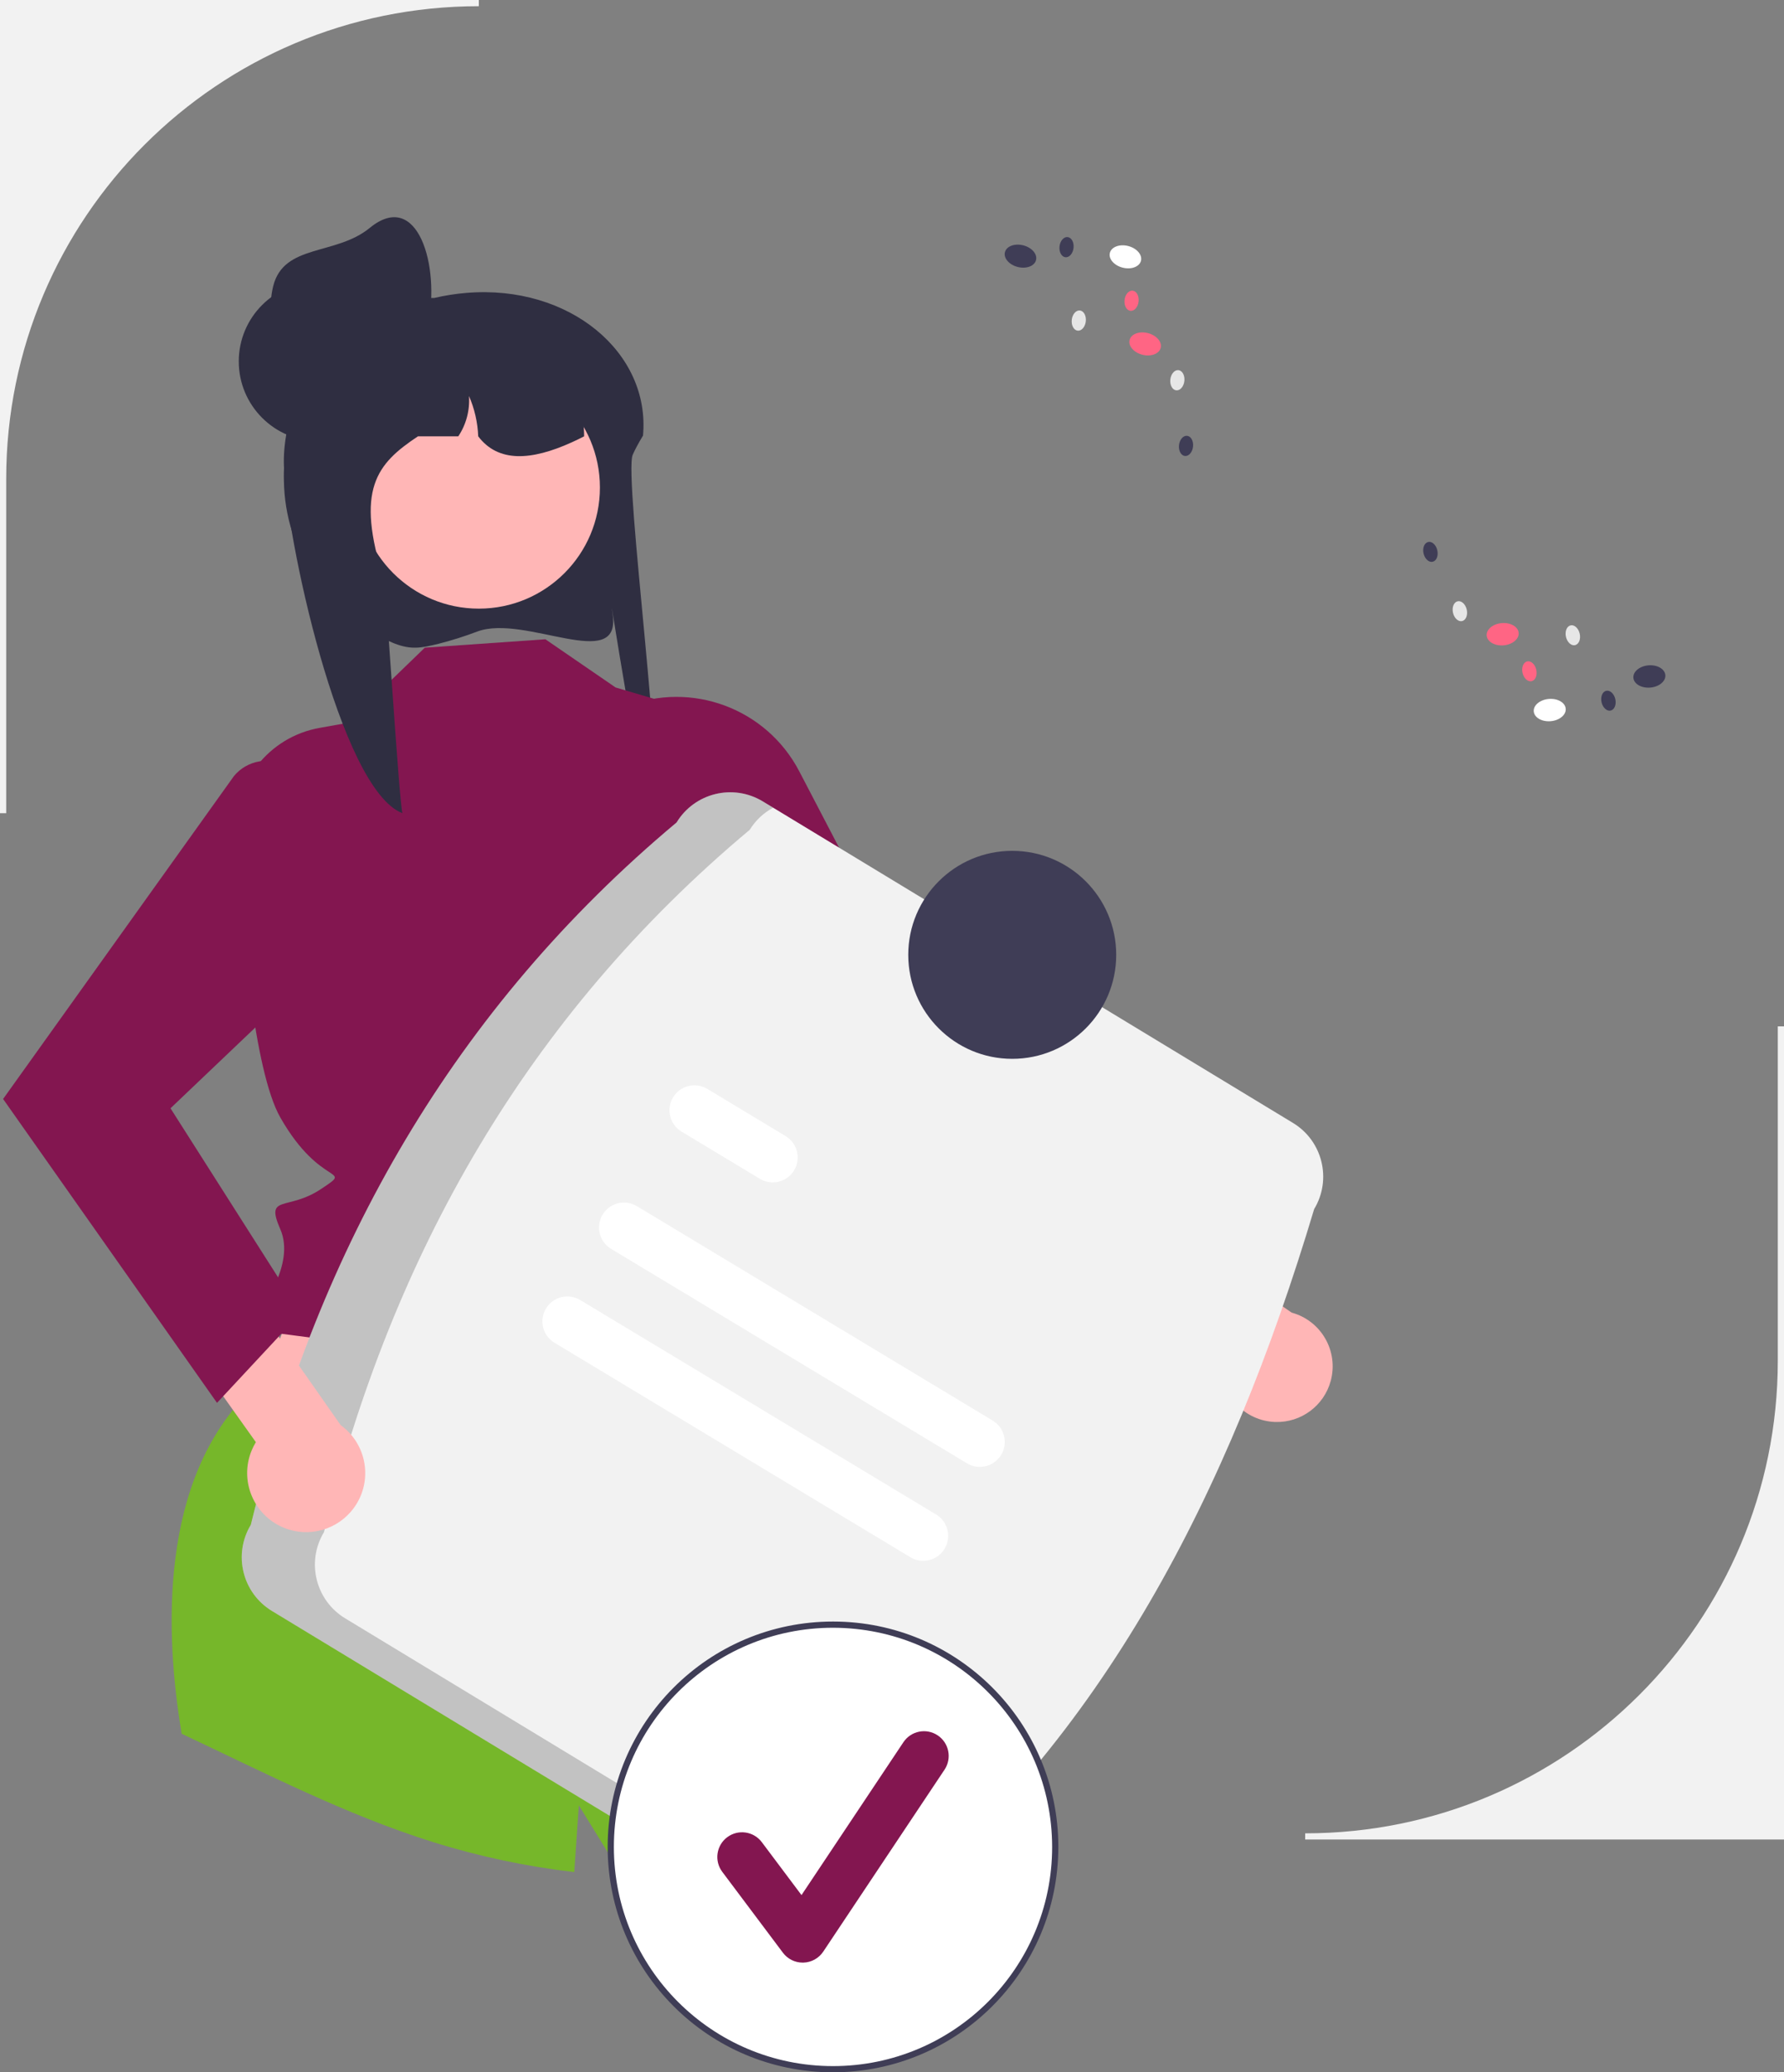
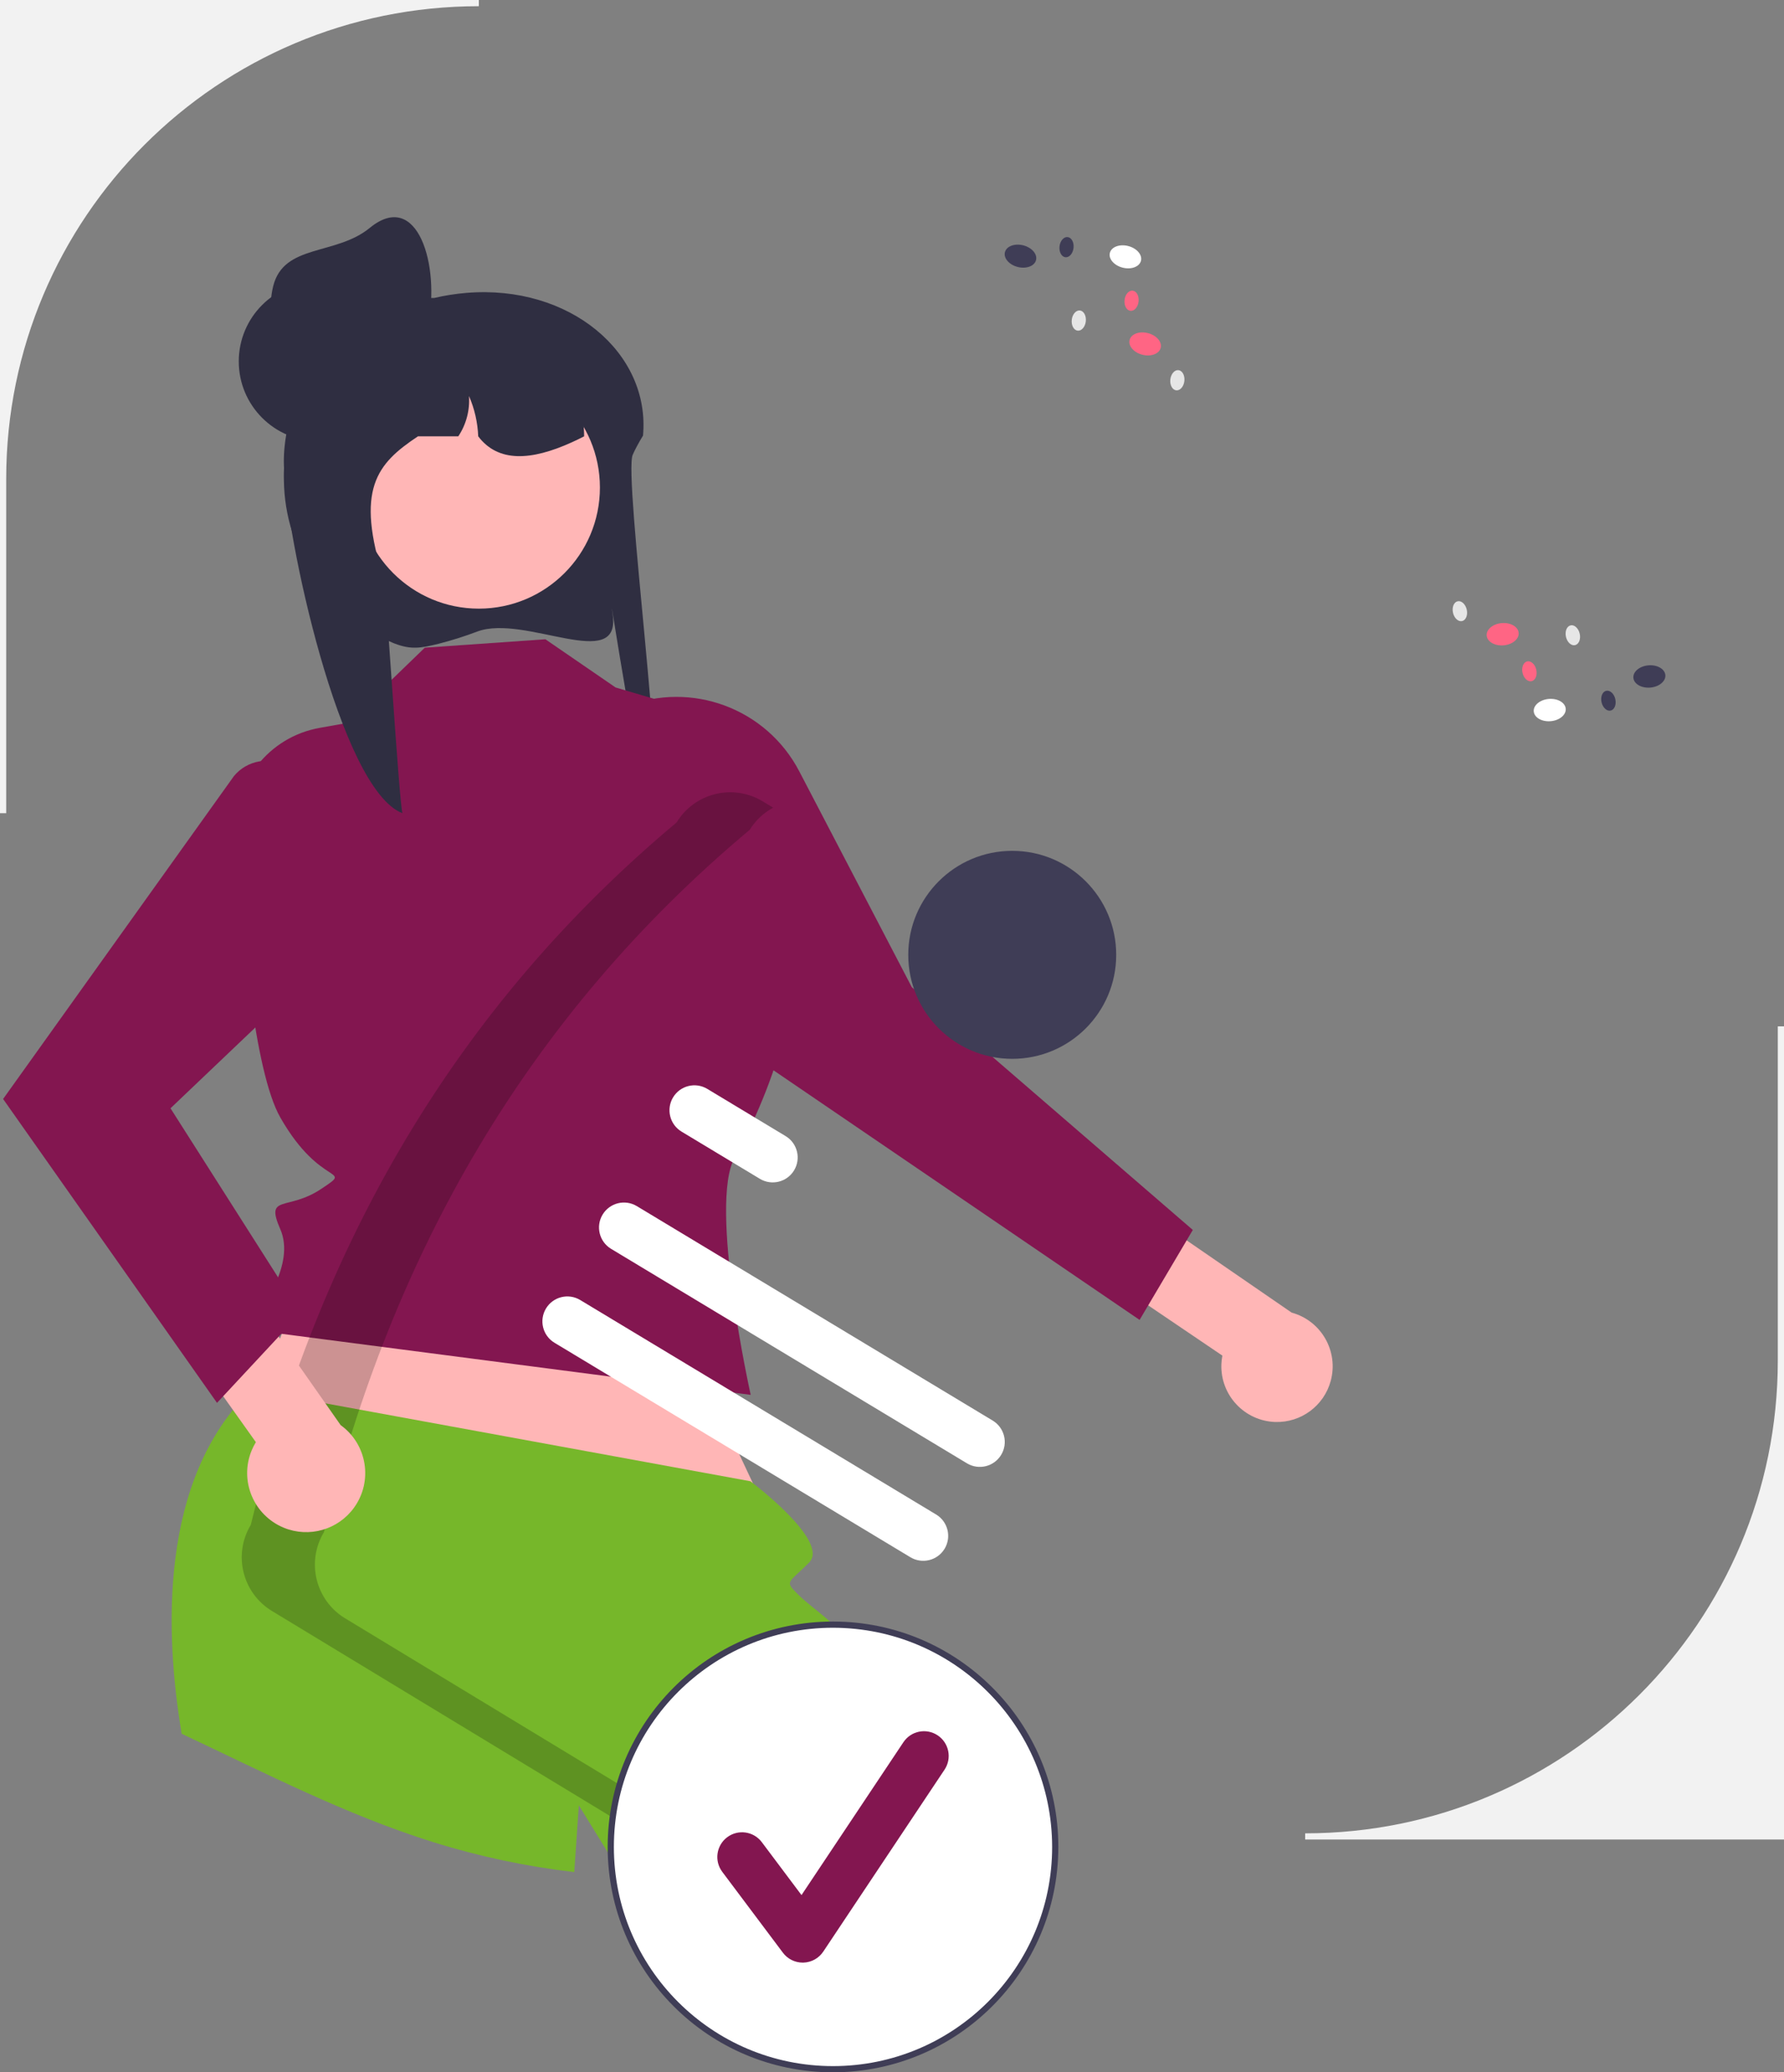
<svg xmlns="http://www.w3.org/2000/svg" version="1.1" id="Layer_1" x="0px" y="0px" width="575.455px" height="668.318px" viewBox="0 0 575.455 668.318" enable-background="new 0 0 575.455 668.318" xml:space="preserve">
  <rect x="0" y="0" width="575.455" height="668.318" fill="#808080" stroke="none" />
  <path fill="#F2F2F2" d="M575.455,593.247H421v-2l0,0c84.198,0,152.455-68.256,152.455-152.454l0,0V331h2V593.247z" />
  <path fill="#2F2E41" d="M154.017,203.647c-4.106,1.564-8.299,2.89-12.558,3.971c-5.625,1.371-8.802,2.006-14.231-0.101  c-0.191-0.074-0.373-0.147-0.545-0.219c-21.027-8.941-34.795-29.452-35.104-52.299c-0.027-0.384-0.027-0.787-0.027-1.181  c-0.005-1.895,0.085-3.79,0.271-5.675c0.238-2.569,0.649-5.119,1.23-7.633l-0.055-0.01c-4.396-4.495-6.087-10.652-5.526-16.839  c0.778-8.499,5.413-16.17,12.573-20.813c5.539-3.482,11.783-5.686,18.281-6.453c1.744-0.201,3.499-0.303,5.255-0.305h16.499  c3.407-0.798,6.869-1.344,10.356-1.633h0.027c33.205-2.754,59.392,19.259,56.949,46.043c-0.018,0.03-0.045,0.059-0.063,0.089  c-0.706,1.151-1.33,2.243-1.881,3.285c-0.534,0.974-0.986,1.908-1.375,2.793c-3.03,6.846,11.37,113.061,6.205,114.674  c-2.939,0.915-14.789-78.123-12.664-63.093C200.313,217.105,169.314,197.993,154.017,203.647z" />
  <polygon fill="#FFB6B6" points="204.039,395.653 250.068,493.714 73.005,475.781 109.966,381.646 " />
  <path fill="#76B72A" d="M296.438,592.26c-30.79,10.249-63.238,14.595-95.64,12.811l-14.09-22.851c0,0-0.59,8.511-1.47,21.521  c-15.424-1.788-30.647-5.015-45.47-9.641c-28.11-8.79-54.46-22.409-81.17-34.97c-5.41-32.25-7.44-81.979,22.47-110.93l160.99,29.5  c0,0,25.83,19.32,18.92,26.24c-6.91,6.909-7.98,5.84-3.44,10.38s14.35,10.609,14.45,14.58  C272.029,530.45,283.039,558.56,296.438,592.26z" />
  <path fill="#831650" d="M175.926,206.167l-38.895,2.713l-25.139,24.292l-8.804,1.571c-16.38,2.921-27.985,17.636-27.006,34.246  c1.811,30.683,5.866,76.527,14.341,91.401c13.141,23.063,23.996,15.827,13.141,23.063c-10.854,7.236-18.142,1.551-13.141,12.986  s-6.758,26.104-6.758,26.104l-4.681,4.681l4.965,2.035l158.196,20.585c0,0-13.679-61.502-5.124-76.61  c8.555-15.107,29.296-60.777,10.785-78.646l-18.1-63.694l-31.134-9.183L175.926,206.167z" />
  <path fill="#FFB6B6" d="M411.374,458.589c-9.926-0.315-17.717-8.616-17.402-18.542c0.031-0.962,0.139-1.919,0.322-2.863  l-74.206-50.256l8.854-23.943l87.7,60.334c9.566,2.61,15.206,12.482,12.596,22.049C427.053,453.373,419.668,458.839,411.374,458.589  L411.374,458.589z" />
  <path fill="#831650" d="M201.777,227.887l-10.783,4.27L248.516,344.5l119.079,81.169l17.165-29.012l-90.644-78.294l-36.291-69.598  C247.248,228.477,223.05,219.464,201.777,227.887z" />
  <circle fill="#FFB6B6" cx="154.455" cy="157.23" r="39.056" />
  <path fill="#2F2E41" d="M188.418,140.715c-0.651,0.344-1.293,0.66-1.945,0.977c-0.678,0.326-1.357,0.651-2.044,0.958  c-13.07,5.925-23.717,6.585-30.175-1.936c-0.177-4.482-1.186-8.894-2.976-13.007c0.316,4.597-0.895,9.169-3.446,13.007h-13.007  c-13.396,8.892-20.271,17.06-10.972,46.249c0.606,1.917,4.758,70.047,5.943,75.284c-20.279-7.779-37.773-90.371-38.216-112.134  c-0.027-0.353-0.027-0.724-0.027-1.085c-0.005-1.743,0.085-3.485,0.271-5.219c0.239-2.367,0.65-4.713,1.23-7.02l-0.055-0.009  c-4.184-4-6.232-9.741-5.526-15.485c3.402-4.455,7.612-8.229,12.41-11.126c4.363-2.113,8.911-3.82,13.586-5.102  c0.118-0.027,0.217-0.054,0.334-0.081c1.429-0.389,2.895-0.742,4.36-1.05c3.02-0.633,6.073-1.095,9.145-1.384  c0.226-0.009,0.443-0.027,0.642-0.027c1.229,0,2.435,0.332,3.491,0.958c0.009,0,0.009,0.009,0.027,0.009  c2.065,1.234,3.337,3.456,3.356,5.861h14.49c0.534,0,1.067,0.018,1.601,0.045c20.18,0.805,36.398,9.435,37.438,29.271  C188.4,139.358,188.418,140.027,188.418,140.715z" />
  <circle fill="#2F2E41" cx="102.747" cy="116.555" r="25.73" />
  <path fill="#2F2E41" d="M138.072,104.654c-2.923,13.907-17.345,22.224-31.142,18.822c-13.797-3.402-22.224-17.345-18.821-31.143  c3.402-13.797,20.146-9.819,31.142-18.821C134.805,60.777,142.014,85.9,138.072,104.654z" />
-   <path fill="#F2F2F2" d="M80.903,491.756c21.929-89.427,65.38-166.292,137.341-226.514c5.799-9.54,18.225-12.584,27.777-6.808  L417.09,362.157c9.539,5.799,12.584,18.225,6.808,27.777c-27.467,91.762-68.604,171.388-137.341,226.514  c-5.799,9.54-18.225,12.585-27.777,6.808L87.711,519.533C78.172,513.735,75.126,501.309,80.903,491.756z" />
  <path opacity="0.2" enable-background="new    " d="M111.309,521.895c-9.539-5.799-12.584-18.225-6.808-27.777  c21.929-89.427,65.38-166.292,137.34-226.514c1.844-2.999,4.447-5.458,7.546-7.127l-3.366-2.042  c-9.553-5.777-21.979-2.731-27.777,6.808c-71.96,60.222-115.411,137.086-137.341,226.514c-5.777,9.553-2.731,21.979,6.808,27.777  l171.068,103.723c6.198,3.729,13.919,3.852,20.232,0.32L111.309,521.895z" />
  <path fill="#FFFFFF" d="M311.929,471.932L197.1,402.743c-3.8-2.301-5.016-7.247-2.715-11.047c2.294-3.789,7.219-5.012,11.018-2.733  l114.83,69.188c3.797,2.306,5.007,7.253,2.701,11.051C320.639,472.981,315.724,474.2,311.929,471.932L311.929,471.932z" />
  <path fill="#FFFFFF" d="M245.128,380.181l-25.262-15.223c-3.813-2.28-5.054-7.219-2.773-11.031s7.22-5.055,11.032-2.773l0.043,0.025  l25.262,15.223c3.799,2.303,5.01,7.25,2.707,11.049C253.843,381.232,248.924,382.452,245.128,380.181L245.128,380.181z" />
  <path fill="#FFFFFF" d="M293.679,502.221l-114.83-69.189c-3.804-2.294-5.028-7.237-2.734-11.042  c2.289-3.795,7.218-5.024,11.021-2.747l0.017,0.01L301.98,488.44c3.798,2.306,5.008,7.253,2.702,11.051  C302.388,503.271,297.473,504.489,293.679,502.221L293.679,502.221z" />
  <circle fill="#3F3D56" cx="326.511" cy="307.935" r="33.539" />
  <circle fill="#FFFFFF" cx="268.698" cy="595.633" r="71.685" />
  <path fill="#3F3D56" d="M268.698,668.318c-40.143,0-72.685-32.542-72.685-72.685s32.542-72.686,72.685-72.686  c40.143,0,72.685,32.542,72.685,72.685C341.338,635.757,308.822,668.273,268.698,668.318z M268.698,524.948  c-39.038,0-70.685,31.647-70.685,70.686s31.647,70.685,70.685,70.685s70.685-31.646,70.685-70.685v-0.001  C339.339,556.613,307.718,524.992,268.698,524.948z" />
  <path fill="#831650" d="M258.919,632.942c-2.51,0-4.873-1.183-6.378-3.19l-19.557-26.076c-2.648-3.519-1.942-8.518,1.577-11.166  c3.519-2.647,8.518-1.942,11.166,1.577c0.005,0.007,0.011,0.014,0.016,0.021l12.795,17.059l32.861-49.292  c2.438-3.668,7.388-4.665,11.056-2.228s4.665,7.387,2.228,11.055c-0.004,0.007-0.009,0.013-0.013,0.02l-39.114,58.67  c-1.436,2.153-3.827,3.477-6.414,3.549C259.067,632.94,258.993,632.942,258.919,632.942z" />
  <ellipse transform="matrix(-0.085 -0.996 0.996 -0.085 314.518 746.342)" fill="#FFFFFF" cx="499.899" cy="228.778" rx="3.601" ry="5.176" />
  <ellipse transform="matrix(-0.085 -0.996 0.996 -0.085 360.208 766.502)" fill="#3F3D56" cx="531.95" cy="217.906" rx="3.601" ry="5.177" />
  <ellipse transform="matrix(-0.085 -0.996 0.996 -0.085 322.399 704.672)" fill="#FF6584" cx="484.707" cy="204.326" rx="3.601" ry="5.176" />
  <ellipse transform="matrix(-0.22 -0.975 0.975 -0.22 382.567 699.489)" fill="#E6E6E6" cx="470.849" cy="196.844" rx="3.272" ry="2.276" />
-   <ellipse transform="matrix(-0.22 -0.975 0.975 -0.22 389.616 666.82)" fill="#3F3D56" cx="461.277" cy="177.715" rx="3.272" ry="2.275" />
  <ellipse transform="matrix(-0.22 -0.975 0.975 -0.22 419.461 744.399)" fill="#E6E6E6" cx="507.201" cy="204.578" rx="3.272" ry="2.276" />
  <ellipse transform="matrix(-0.22 -0.975 0.975 -0.22 391.041 744.927)" fill="#FF6584" cx="493.202" cy="216.199" rx="3.272" ry="2.276" />
  <ellipse transform="matrix(-0.22 -0.975 0.975 -0.22 412.911 781.338)" fill="#3F3D56" cx="518.687" cy="225.665" rx="3.272" ry="2.275" />
  <ellipse transform="matrix(-0.969 -0.246 0.246 -0.969 694.235 252.443)" fill="#FFFFFF" cx="362.863" cy="82.921" rx="5.177" ry="3.601" />
  <ellipse transform="matrix(-0.969 -0.246 0.246 -0.969 627.645 243.686)" fill="#3F3D56" cx="329.019" cy="82.703" rx="5.177" ry="3.601" />
  <ellipse transform="matrix(-0.969 -0.246 0.246 -0.969 699.844 309.3)" fill="#FF6584" cx="369.213" cy="111" rx="5.177" ry="3.601" />
  <ellipse transform="matrix(-0.994 -0.111 0.111 -0.994 743.742 286.661)" fill="#E6E6E6" cx="379.859" cy="122.606" rx="2.276" ry="3.272" />
-   <ellipse transform="matrix(-0.994 -0.111 0.111 -0.994 746.949 329.225)" fill="#3F3D56" cx="382.642" cy="143.814" rx="2.276" ry="3.271" />
  <ellipse transform="matrix(-0.994 -0.111 0.111 -0.994 682.454 244.793)" fill="#E6E6E6" cx="348.042" cy="103.398" rx="2.276" ry="3.271" />
  <ellipse transform="matrix(-0.994 -0.111 0.111 -0.994 717.119 233.935)" fill="#FF6584" cx="365.073" cy="97" rx="2.276" ry="3.271" />
  <ellipse transform="matrix(-0.994 -0.111 0.111 -0.994 677.203 197.138)" fill="#3F3D56" cx="344.091" cy="79.713" rx="2.276" ry="3.271" />
  <path fill="#F2F2F2" d="M2,262.247H0V0h154.455v2l0,0C70.256,2,2,70.256,2,154.455l0,0V262.247z" />
  <path fill="#FFB6B6" d="M91.57,492.703c-9.747-3.993-14.411-15.133-10.417-24.879c0.387-0.944,0.849-1.856,1.381-2.727  l-55.105-77.461l17.678-20.51l64.777,92.48c8.539,6.142,10.482,18.043,4.34,26.582C109.085,493.335,99.72,496.027,91.57,492.703  L91.57,492.703z" />
  <path fill="#831650" d="M92.836,247.232L92.836,247.232c-5.759-3.388-13.126-2.091-17.381,3.06L1,354.421l69,98l27-29l-42-66  l55.818-53.146C120.319,283.462,112.556,258.834,92.836,247.232z" />
</svg>